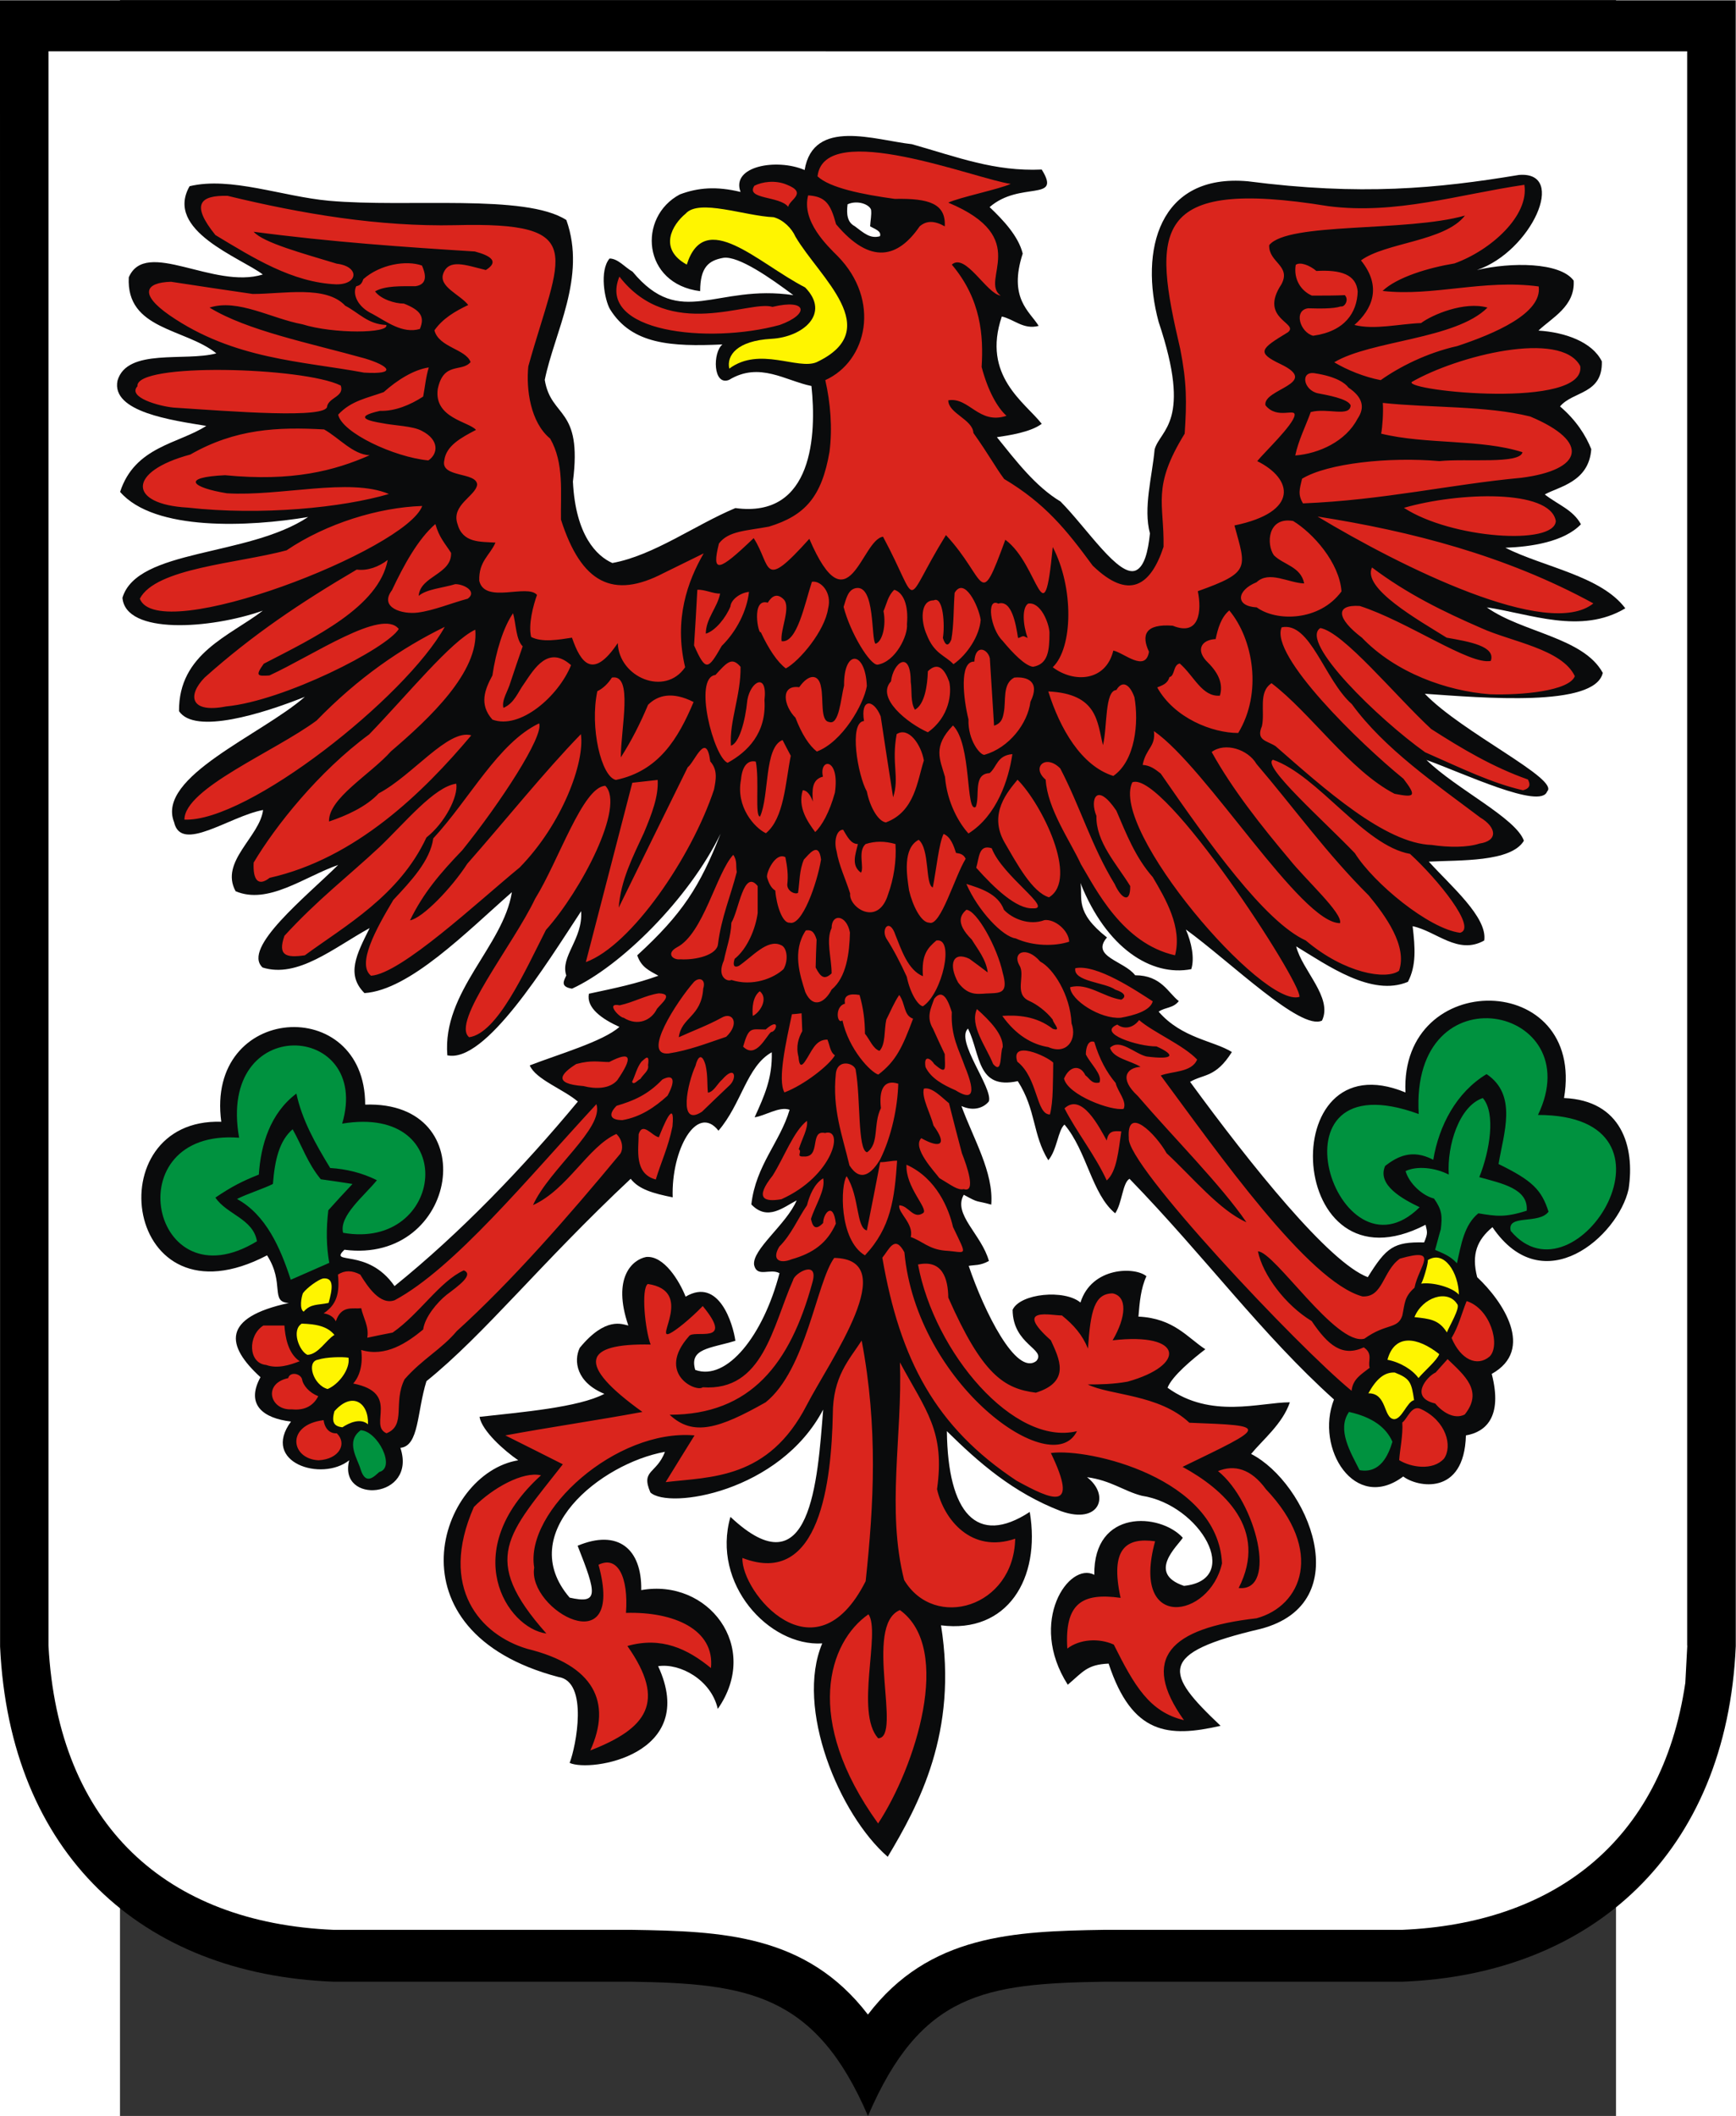
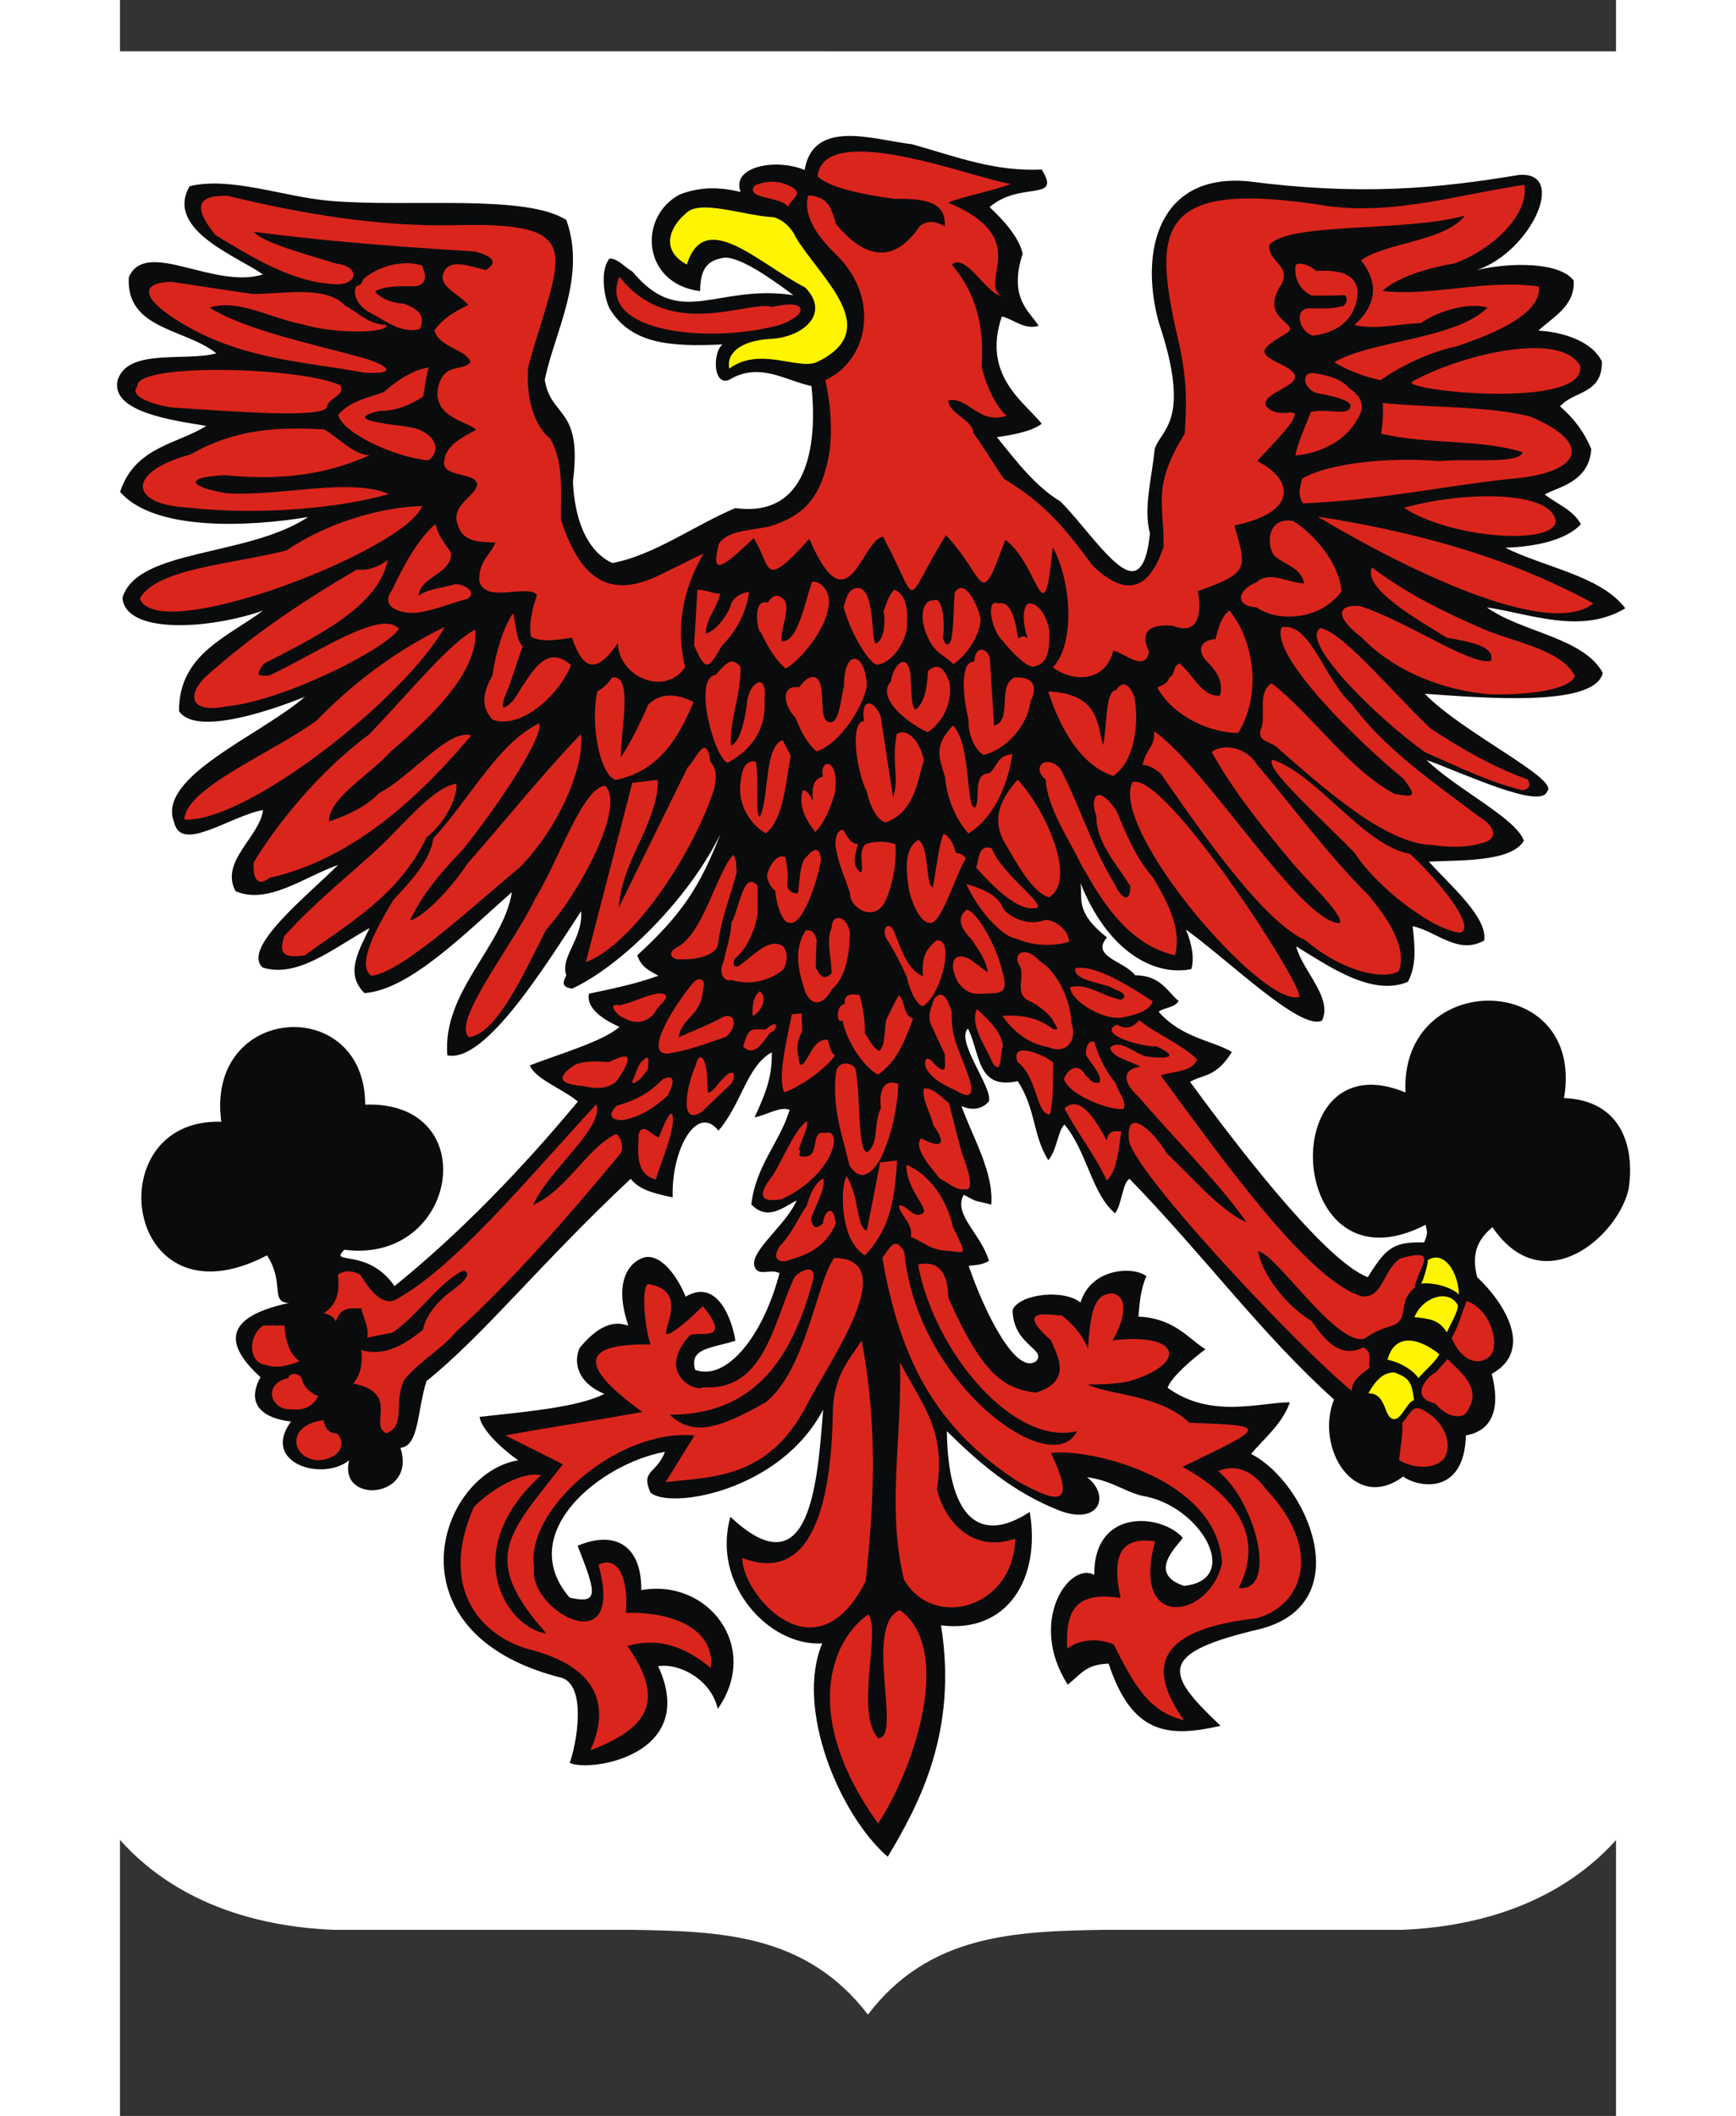
<svg xmlns="http://www.w3.org/2000/svg" xmlns:ns1="http://sodipodi.sourceforge.net/DTD/sodipodi-0.dtd" xmlns:ns2="http://www.inkscape.org/namespaces/inkscape" xml:space="preserve" width="744.094" height="906.891" style="shape-rendering:geometricPrecision; text-rendering:geometricPrecision; image-rendering:optimizeQuality; fill-rule:evenodd; clip-rule:evenodd" viewBox="0 0 210 297" version="1.0" id="svg2" ns1:version="0.32" ns2:version="0.45.1" ns1:docname="POL_Gorzów_Wielkopolski_COA_1.svg" ns2:output_extension="org.inkscape.output.svg.inkscape" ns1:docbase="C:\Users\Mistrz\Desktop">
  <rect x="0" y="0" width="210" height="297" fill="#333333" stroke="none" />
  <ns1:namedview ns2:window-height="480" ns2:window-width="640" ns2:pageshadow="2" ns2:pageopacity="0.0" guidetolerance="10.0" gridtolerance="10.0" objecttolerance="10.0" borderopacity="1.0" bordercolor="#666666" pagecolor="#ffffff" id="base" />
  <defs id="defs4">
    <style type="text/css" id="style6">
   
    .fil4 {fill:#00923F}
    .fil2 {fill:#0A0B0C}
    .fil3 {fill:#DA251D}
    .fil5 {fill:#FFF500}
    .fil6 {fill:white}
    .fil0 {fill:black}
    .fil1 {fill:white}
   
  </style>
  </defs>
-   <path style="fill:#000000" d="M 226.805,0.048 L 226.812,231.041 C 225.547,260.112 206.644,277.143 179.984,278.155 L 138.108,278.155 C 121.439,278.421 112.418,279.692 104.997,297 C 97.644,279.833 88.034,278.412 71.887,278.155 L 30.011,278.155 C 2.985,277.129 -15.477,260.172 -16.832,231.117 L -16.843,0.038 L 226.806,0.048 L 226.805,0.048 z " class="fil0" id="polygon10" />
  <path style="fill:#ffffff" d="M 219.987,7.202 L -10.037,7.192 L -10.037,230.976 L -10.037,230.976 C -8.697,256.196 6.554,269.89 29.997,270.875 L 71.874,270.875 C 84.384,271.073 96.313,271.455 104.989,282.769 C 113.55,271.526 125.519,271.074 138.095,270.875 L 179.971,270.875 C 200.931,269.995 216.396,258.781 219.729,236.203 L 220.006,230.976 L 219.987,230.976 L 219.987,7.201 L 219.987,7.202 z " class="fil1" id="polygon12" />
  <g id="g2178" transform="translate(-3.275,0)">
    <path class="fil2" d="M 111.044,260.624 C 115.394,253.341 120.93,243.126 118.524,228.133 C 127.816,229.319 132.562,221.608 130.98,212.217 C 123.533,217.094 119.48,212.349 119.348,200.882 C 123.763,205.231 128.607,209.515 135.396,212.118 C 140.833,214.029 142.283,209.845 139.02,207.34 C 142.414,207.802 144.161,209.284 146.698,209.943 C 154.936,211.196 160.933,221.74 152.629,222.597 C 147.357,220.817 151.773,216.962 152.465,215.842 C 149.301,212.349 139.91,211.756 140.042,221.048 C 136.516,219.137 130.65,227.606 136.318,236.47 C 138.46,234.657 139.02,233.636 142.052,233.504 C 145.347,243.488 150.422,243.917 157.77,242.236 C 149.96,234.855 148.741,232.054 163.405,228.627 C 177.179,225.002 169.962,208.131 162.054,204.078 C 163.635,202.134 166.469,199.86 167.491,196.829 C 163.306,196.829 156.419,199.201 150.323,194.785 C 150.949,193.138 153.915,190.699 155.628,189.381 C 153.124,187.767 151.213,185.032 146.237,184.801 C 146.401,182.791 146.566,180.847 147.357,179.133 C 145.775,177.782 139.679,177.782 138.098,182.824 C 135.857,180.946 129.629,181.539 128.574,183.845 C 128.607,188.788 133.352,189.348 131.903,191.029 C 129.069,193.204 124.554,184.01 122.412,177.683 C 123.236,177.519 123.994,177.683 125.246,176.991 C 124.225,173.268 120.139,170.434 121.72,167.699 C 123.994,168.951 123.236,168.424 125.576,169.083 C 125.938,164.569 123.039,159.79 121.391,155.243 C 123.104,156.034 124.554,155.474 125.246,154.584 C 125.807,152.64 120.501,146.082 122.314,144.369 C 124.093,147.994 123.533,153.002 129.299,151.75 C 131.903,155.803 131.342,159.23 133.583,162.855 C 134.835,161.372 134.934,158.637 135.857,157.846 C 139.02,161.603 139.679,167.6 142.974,170.302 C 143.963,168.852 143.996,166.018 144.985,165.458 C 155.628,176.431 163.536,187.305 173.686,196.433 C 170.984,203.287 176.618,212.349 183.407,207.241 C 185.318,208.724 191.974,210.075 192.205,201.475 C 194.907,201.013 197.411,198.97 195.829,192.841 C 201.926,189.447 197.411,182.659 193.786,179.265 C 192.949,176.002 193.806,174.025 195.928,172.246 C 203.079,182.758 213.575,173.509 215.039,166.911 C 215.962,160.914 214.019,154.452 205.979,154.123 C 209.01,136.197 182.928,135.872 183.719,153.337 C 165.101,145.626 166.901,182.094 186.54,171.912 C 186.771,172.934 186.903,173.045 186.339,174.388 C 182.056,174.289 181.034,175.08 178.431,179.265 C 172.994,177.222 162.087,163.613 153.486,151.849 C 155.397,150.729 157.078,151.289 159.352,147.664 C 156.847,146.082 152.333,145.753 149.071,141.996 C 150.059,141.337 151.114,141.535 151.904,140.514 C 150.422,139.393 149.466,136.889 145.775,136.889 C 144.26,134.879 139.482,134.286 141.821,131.584 C 137.208,127.959 138.46,126.048 138.098,123.939 C 141.722,133.066 148.049,137.119 153.651,136.032 C 154.145,134.516 153.684,132.276 152.893,130.463 C 159.121,134.978 169.039,144.731 172.005,143.249 C 173.554,140.019 169.204,136.197 168.381,132.836 C 172.796,135.505 178.991,139.953 184.066,137.811 C 185.252,135.538 185.087,133.066 184.725,130.002 C 188.053,130.694 191.084,134.088 194.775,132.012 C 195.269,128.75 190.063,124.334 186.998,120.94 C 191.315,120.709 198.531,121.039 200.344,118.007 C 199.223,114.811 190.854,110.758 186.669,106.672 C 191.743,108.484 202.716,113.691 203.606,111.087 C 205.418,109.374 191.645,102.817 186.438,97.379 C 194.577,97.94 210.295,99.324 211.416,94.447 C 208.714,89.471 200.08,88.779 195.137,85.253 C 201.234,86.143 208.351,89.109 214.579,85.385 C 211.185,80.837 203.079,79.585 197.741,76.883 C 201.365,76.751 205.979,76.06 208.351,73.588 C 207.231,71.545 205.188,70.886 203.277,69.403 C 205.188,68.316 209.472,67.69 209.801,63.043 C 209.043,61.132 207.692,58.99 205.418,57.046 C 207.231,54.871 211.416,55.366 211.284,50.719 C 209.933,47.984 206.11,46.633 202.387,46.403 C 204.232,44.623 207.56,43.009 207.33,39.384 C 205.418,36.781 198.531,36.781 193.754,37.901 C 201.365,35.331 206.539,23.995 199.652,24.555 C 188.152,26.467 177.409,27.488 161.592,25.445 C 149.071,24.325 146.369,35.199 149.071,45.184 C 153.816,59.32 149.301,60.243 148.51,63.076 C 148.148,66.998 146.896,71.281 147.851,74.873 C 147.588,77.476 147.061,79.486 145.907,80.047 C 143.535,81.167 139.02,74.148 135.297,70.392 C 131.771,68.283 129.003,64.625 126.367,61.363 C 127.948,61.132 131.112,60.671 132.661,59.485 C 130.321,56.486 124.225,52.762 127.059,44.426 C 128.805,44.821 130.09,46.304 132.232,45.744 C 130.98,43.701 127.948,41.888 129.991,35.594 C 129.398,33.156 127.256,30.882 125.345,29.07 C 129.629,25.346 135.527,28.411 132.661,23.798 C 126.037,24.094 120.831,22.051 114.438,20.239 C 109.298,19.679 100.598,16.515 99.379,23.864 C 95.462,22.183 89.017,23.318 90.385,26.943 C 86.991,26.119 84.401,26.333 81.864,27.288 C 75.9,30.452 76.576,39.845 84.715,40.867 C 84.715,37.473 85.935,36.55 87.978,36.188 C 90.119,35.891 94.634,39.054 97.797,41.427 C 86.89,39.812 82.013,46.304 75.225,38.132 C 74.171,37.539 73.182,36.286 71.996,36.286 C 70.545,38 71.301,42.097 72.06,43.404 C 75.125,48.347 80.629,48.676 87.846,48.347 C 86.462,49.434 86.495,54.212 88.768,53.323 C 93.052,50.719 96.71,53.454 100.335,54.179 C 101.06,60.902 100.598,72.797 89.658,71.314 C 83.99,73.687 78.191,77.971 72.391,79.025 C 70.217,78.07 67.218,75.17 66.855,67.591 C 68.206,57.046 63.791,58.76 62.901,53.323 C 64.252,46.633 68.8,38.923 65.933,30.882 C 60.166,27.159 43.69,29.169 32.618,28.18 C 26.061,27.587 18.811,24.753 13.045,26.137 C 9.486,32.365 20.195,36.155 23.326,38.527 C 16.406,40.669 6.916,33.387 4.51,38.923 C 4.115,46.304 12.419,46.073 16.801,49.599 C 12.419,50.785 4.28,48.808 2.929,53.421 C 2.006,57.837 10.606,58.99 15.384,59.781 C 11.529,62.286 5.367,62.648 3.291,69.041 C 8.102,74.61 21.447,73.951 29.686,72.567 C 21.184,78.201 5.696,76.982 3.621,83.902 C 4.049,89.109 15.912,88.318 23.326,85.714 C 18.745,89.24 11.496,91.712 11.562,99.818 C 13.77,103.146 23.293,100.18 29.224,97.808 C 23.128,103.146 8.333,109.044 10.87,115.404 C 11.858,119.787 18.614,114.58 23.359,113.691 C 22.91,117.447 17.234,120.94 19.503,125.092 C 24.051,127.036 29.125,123.082 33.903,121.401 C 29.455,125.817 20.327,133.066 23.293,135.801 C 28.236,137.35 33.277,133.034 38.319,130.266 C 36.474,133.956 34.991,136.79 37.594,139.393 C 43.954,138.965 51.928,130.793 58.288,125.224 C 57.076,132.834 48.489,139.19 49.226,148.125 C 54.564,149.279 63.066,135.406 68.009,127.893 C 68.272,131.847 65.032,134.25 65.922,136.919 C 65.592,137.644 65.017,138.505 66.731,138.769 C 73.538,135.649 83.124,126.185 87.582,117.019 C 84.682,124.433 82.211,128.288 75.884,134.088 C 76.444,135.768 77.565,136.23 78.85,136.955 C 75.752,138.075 72.955,138.655 69.1,139.479 C 68.704,141.456 70.908,143.018 73.38,144.138 C 71.106,146.181 64.68,148.027 60.792,149.542 C 61.649,151.519 65.504,152.871 67.547,154.617 C 59.837,163.909 51.038,173.07 41.812,180.517 C 38.022,175.047 32.467,177.657 34.775,175.416 C 50.757,177.492 54.465,154.485 37.693,155.045 C 37.693,139.492 15.253,140.876 17.493,157.451 C -0.103,156.891 3.719,186.778 23.919,176.201 C 26.456,180.155 24.281,182.758 26.983,182.89 C 17.493,184.933 18.152,188.887 22.996,193.303 C 20.887,197.158 23.359,199.069 27.28,199.531 C 23.029,205.297 31.597,208.032 35.452,204.968 C 33.837,211.196 45.008,210.405 42.636,203.221 C 45.272,202.957 44.942,198.212 46.293,193.863 C 54.432,187.305 62.308,177.321 74.962,165.458 C 76.115,166.941 78.092,167.501 80.86,168.061 C 80.629,161.405 84.254,154.848 87.286,158.703 C 90.548,154.914 91.24,149.674 94.766,147.697 C 94.865,151.289 93.744,153.793 92.36,156.825 C 93.81,156.627 95.853,155.243 97.27,155.77 C 95.952,160.285 92.525,163.547 91.899,169.05 C 94.173,171.456 96.446,169.412 98.259,168.49 C 96.842,171.851 91.932,175.41 92.294,177.584 C 92.723,179.364 94.535,177.98 95.853,178.705 C 93.579,187.437 88.472,193.896 84.023,192.281 C 83.134,189.25 86.099,189.282 89.658,188.195 C 89.329,185.823 87.351,179.232 82.672,182 C 81.816,179.825 79.641,176.201 77.136,176.431 C 75.225,176.794 72.325,179.298 74.632,186.053 C 73.808,185.888 71.469,184.735 67.811,189.184 C 66.921,191.029 67.351,194.041 71.271,195.642 C 67.646,197.553 59.639,198.212 53.741,198.872 C 54.103,200.849 57.167,203.584 59.178,204.968 C 48.073,206.78 40.527,228.99 64.812,235.382 C 69.096,236.008 67.284,245.169 66.394,247.443 C 69.327,248.794 84.584,246.322 78.817,233.867 C 81.881,233.405 86.264,235.778 87.187,239.864 C 93.283,231.131 85.803,221.509 76.444,223.19 C 76.543,217.391 73.182,214.59 67.514,216.962 C 70.217,223.783 70.48,225.167 66.394,224.245 C 58.584,215.15 70.777,205.396 79.773,203.781 C 78.586,206.912 76.346,206.286 77.73,209.482 C 80.3,211.888 95.886,209.449 101.982,197.85 C 101.191,207.802 100.269,223.553 88.966,212.909 C 86.264,222.3 94.37,231.131 101.85,230.67 C 98.028,239.732 104.223,254.692 111.044,260.624 L 111.044,260.624 z " id="path12" style="fill:#0a0b0c" />
    <path class="fil3" d="M 123.566,141.634 C 122.511,143.941 124.851,146.874 125.839,149.345 C 127.19,150.927 126.762,147.73 127.19,146.972 C 127.256,145.226 125.444,143.315 123.566,141.634 z M 129.233,149.016 C 128.212,145.918 133.352,148.225 134.275,149.147 C 134.275,150.268 134.242,151.652 134.209,152.97 C 134.176,154.255 134.044,155.573 133.814,156.43 C 131.836,156.43 132.166,151.322 129.233,149.016 z M 192.303,182.626 C 191.611,184.34 191.183,186.152 190.194,187.8 C 191.48,190.865 193.786,191.886 195.533,190.403 C 197.114,188.822 195.631,183.648 192.303,182.626 z M 187.954,192.644 C 186.767,193.171 184.197,196.137 187.888,196.994 C 188.876,198.18 190.557,199.3 192.04,198.542 C 194.709,195.214 191.941,193.006 189.634,190.766 C 189.074,191.392 188.514,192.018 187.954,192.644 z M 183.275,199.663 C 183.393,201.403 182.929,203.512 182.837,204.949 C 184.484,205.971 187.591,206.468 189.139,204.722 C 190.333,203.01 189.486,199.457 185.894,197.776 C 184.576,197.117 183.967,199.201 183.275,199.663 z M 70.15,154.98 C 60.495,165.426 50.182,178.013 41.845,182.495 C 39.801,183.253 38.055,180.616 37.001,178.903 C 35.857,178.287 34.802,178.287 33.87,178.903 C 34.134,181.506 33.705,183.121 31.86,184.34 C 32.42,184.439 33.178,184.669 33.574,185.46 C 34.365,183.121 35.979,183.78 37.133,183.615 C 37.429,184.999 38.253,186.185 37.989,187.767 C 39.176,187.503 40.362,187.273 41.548,187.042 C 45.305,184.439 48.138,179.859 51.533,178.31 C 53.015,178.903 50.742,180.518 49.127,181.737 C 47.809,182.791 46.062,184.867 45.832,186.614 C 43.591,188.459 40.559,190.535 37.133,189.48 C 37.396,191.392 36.968,193.138 36.012,194.193 C 42.701,195.511 38.087,200.055 40.69,201.176 C 43.491,200.055 41.577,196.861 43.224,193.599 C 45.696,190.765 48.431,189.37 50.542,186.841 C 58.253,179.855 66.229,170.731 73.511,161.933 C 73.94,161.274 73.841,159.989 72.951,159.165 C 68.964,160.944 66.13,166.941 61.253,169.149 C 63.527,164.107 71.238,158.341 70.15,154.98 L 70.15,154.98 z M 23.401,186.054 C 21.193,187.438 21.253,191.355 23.79,191.586 C 25.339,192.146 27.082,191.622 28.499,191.062 C 26.851,189.975 26.456,187.602 26.357,186.054 C 25.632,186.054 24.125,186.054 23.401,186.054 L 23.401,186.054 z M 26.89,193.436 C 23.266,194.194 24.347,198.015 27.412,197.817 C 29.29,198.015 30.476,197.224 31.102,195.972 C 29.85,195.478 28.96,194.456 28.828,193.567 C 28.565,192.743 27.121,192.513 26.89,193.436 L 26.89,193.436 z M 31.86,199.333 C 26.502,199.992 27.236,204.803 31.168,204.968 C 34.101,204.803 35.188,202.595 33.705,201.178 C 32.816,201.244 32.025,200.618 31.86,199.333 L 31.86,199.333 z M 101.191,24.754 C 102.114,16.614 123.664,25.215 128.311,25.808 C 126.795,26.533 121.028,27.719 119.545,28.444 C 131.408,33.387 123.895,39.318 126.894,41.493 C 124.917,41.229 121.951,35.43 120.04,37.143 C 124.192,42.053 124.488,47.227 124.225,51.51 C 125.114,54.872 126.432,57.211 127.717,58.365 C 123.796,59.65 122.478,55.695 119.545,56.19 C 119.545,58.035 122.972,58.859 123.071,60.77 C 125.312,63.933 126.136,65.548 127.388,67.229 C 133.122,70.656 136.087,74.313 139.811,79.388 C 144.885,84.298 147.95,82.255 149.762,76.752 C 149.861,70.59 148.082,68.415 152.728,60.869 C 153.025,56.387 153.025,53.652 152.102,48.973 C 148.247,32.497 147.851,24.852 172.895,28.938 C 182.352,30.158 191.183,27.291 200.41,25.94 C 201.102,30.256 195.73,35.133 190.59,36.979 C 186.998,37.572 182.55,38.89 180.507,40.834 C 187.525,41.658 194.709,39.154 202.42,40.208 C 202.947,43.997 196.159,46.864 190.985,48.578 C 186.701,49.533 182.846,51.51 180.243,53.356 C 177.969,52.927 175.531,51.939 173.718,50.852 C 178.892,47.754 190.755,47.655 195.236,43.174 C 191.974,42.251 187.427,44.195 185.911,45.348 C 182.912,45.447 179.386,46.337 176.552,45.612 C 178.991,43.47 180.507,40.307 177.475,36.55 C 180.935,34.013 189.239,33.914 192.073,30.256 C 183.868,32.596 167.227,31.146 164.591,34.408 C 164.492,36.847 167.721,37.275 166.304,39.911 C 163.075,44.788 168.841,45.316 167.227,46.633 C 163.371,48.973 162.745,49.467 166.205,51.115 C 171.906,53.85 163.668,54.575 164.064,56.882 C 165.711,58.958 168.38,57.178 168.15,58.331 C 167.919,59.682 163.965,63.439 162.91,64.724 C 167.919,67.196 168.841,71.875 159.714,73.753 C 161.328,79.717 162.054,80.311 154.573,82.98 C 155.133,85.715 154.837,89.372 151.047,87.824 C 147.126,87.527 146.632,89.175 147.719,91.481 C 147.225,94.447 144.193,91.613 142.711,91.316 C 141.656,95.666 137.175,95.897 134.209,93.656 C 137.076,90.888 137.175,82.452 134.209,76.785 C 132.924,90.097 132.331,79.289 127.553,75.763 C 123.796,86.011 125.015,81.332 119.216,75.104 C 112.922,85.286 115.789,85.418 110.385,75.335 C 107.353,75.73 105.541,88.45 100.038,75.631 C 93.349,83.079 94.766,79.487 92.228,75.532 C 87.351,80.212 86.264,80.607 87.351,76.29 C 88.669,74.511 91.207,74.511 94.37,73.918 C 99.445,72.369 101.784,69.733 102.872,63.406 C 103.3,60.078 103.004,56.519 102.279,53.356 C 108.177,50.687 110.088,42.152 104.025,35.957 C 102.575,34.507 98.918,31.047 99.873,27.422 C 102.279,27.587 103.004,28.543 103.794,31.476 C 108.671,37.275 112.527,36.155 115.525,31.772 C 116.481,30.948 117.601,30.948 119.051,31.772 C 119.216,28.609 116.909,27.818 112.032,27.917 C 107.452,27.291 102.905,26.368 101.191,24.754 L 101.191,24.754 z M 168.314,37.176 C 167.985,39.219 169.072,40.834 170.588,41.493 C 172.038,41.493 174.147,41.493 175.201,41.427 C 175.827,42.053 175.201,43.141 174.641,43.009 C 173.554,43.371 171.511,43.305 170.061,43.272 C 167.985,43.536 168.907,46.633 170.753,47.128 C 175.267,46.502 176.915,43.833 177.014,40.933 C 176.816,38.527 174.641,37.835 171.214,38.033 C 170.291,37.242 168.94,36.715 168.314,37.176 L 168.314,37.176 z M 184.593,53.619 C 190.985,49.929 205.55,46.271 208.252,51.379 C 209.109,57.508 183.637,54.872 184.593,53.619 z M 170.423,57.837 C 169.698,59.847 168.71,61.759 168.248,63.933 C 171.577,63.67 175.333,61.956 176.981,58.793 C 178.068,57.211 177.739,55.761 175.728,54.41 C 175.267,53.784 174.015,52.862 171.049,52.4 C 168.907,52.005 169.369,54.74 171.412,55.201 C 172.598,55.432 175.728,55.959 176.025,56.915 C 175.893,58.595 172.763,57.211 170.423,57.837 L 170.423,57.837 z M 180.539,56.552 C 180.638,57.936 180.474,60.012 180.309,60.869 C 186.669,62.418 194.248,61.594 200.146,63.472 C 199.816,65.186 192.303,64.329 188.481,64.724 C 181.462,64.098 172.763,65.021 169.204,67.196 C 168.875,68.613 168.578,69.403 169.336,70.656 C 180.671,70.194 190.03,67.987 199.981,67.064 C 208.549,65.976 209.801,62.055 201.233,58.463 C 195.005,56.915 187.262,57.277 180.539,56.552 z M 167.952,73.127 C 164.36,72.501 164.162,76.389 165.25,77.938 C 166.601,79.289 169.039,79.52 169.501,81.892 C 167.293,81.826 164.591,80.047 162.811,81.728 C 160.043,82.848 159.747,85.089 162.844,85.253 C 165.579,87.263 171.642,87.23 174.74,83.013 C 174.443,78.959 170.753,74.84 167.952,73.127 z M 183.505,71.282 C 190.194,75.631 204.66,76.587 204.825,73.127 C 204.034,68.613 191.117,69.074 183.505,71.282 z M 171.379,72.501 C 184.428,74.544 197.806,77.971 210.097,84.693 C 203.738,89.834 183.044,79.52 171.379,72.501 z M 157.078,89.702 C 155.002,89.801 154.211,91.316 156.023,93.03 C 157.572,94.579 158.132,96.094 157.671,97.643 C 155.166,97.841 154.046,94.875 152.036,93.129 C 151.08,93.327 151.377,94.875 150.586,95.04 C 150.322,95.996 149.565,96.193 148.873,96.49 C 151.278,100.807 156.616,102.883 160.241,102.883 C 163.668,97.248 162.35,89.702 158.989,85.682 C 157.836,86.637 157.374,88.252 157.078,89.702 L 157.078,89.702 z M 164.92,95.897 C 163.009,97.149 164.03,99.917 163.569,101.927 C 162.713,103.937 164.228,103.937 165.48,104.728 C 172.269,110.659 180.836,118.403 187.427,118.601 C 189.832,118.963 192.402,118.963 194.116,118.403 C 196.785,118.008 196.488,116.096 194.215,114.745 C 188.02,110.066 180.77,105.123 176.19,98.83 C 172.367,95.468 170.357,87.198 166.337,88.054 C 164.624,91.976 177.31,104.333 183.439,109.308 C 185.318,111.78 185.054,111.977 182.187,111.417 C 175.893,108.155 170.357,100.016 164.92,95.897 L 164.92,95.897 z M 171.774,88.153 C 175.037,88.746 182.187,97.544 187.328,102.322 C 191.644,105.09 196.027,107.694 200.904,109.407 C 201.266,110.066 201.266,110.659 200.212,110.923 C 195.796,109.901 191.776,107.924 186.471,105.585 C 179.979,100.971 168.743,90.064 171.774,88.153 L 171.774,88.153 z M 177.31,85.056 C 173.817,84.825 174.048,86.802 177.607,89.504 C 182.352,94.447 189.502,96.984 195.533,97.445 C 200.014,97.61 206.703,96.984 207.494,94.908 C 205.682,91.086 198.531,90.064 194.346,88.153 C 189.041,85.846 183.967,83.375 179.024,79.651 C 177.607,82.584 185.548,87.033 189.502,89.504 C 192.666,90.064 196.422,90.69 195.697,92.766 C 192.765,93.392 183.967,87.198 177.31,85.056 z M 145.38,109.803 C 142.151,116.426 163.701,141.568 168.841,139.921 C 169.171,137.911 149.795,108.056 145.38,109.803 z M 165.118,106.639 C 163.47,107.463 172.4,115.338 176.618,119.754 C 179.254,123.972 186.998,130.365 191.381,130.925 C 193.852,130.299 188.25,123.412 184.362,119.853 C 177.87,118.7 171.478,108.847 165.118,106.639 z M 156.517,105.552 C 158.396,104.135 161.625,105.189 162.811,107.232 C 168.051,113.361 172.664,119.82 178.562,125.685 C 180.902,128.519 184.032,132.803 182.813,136.263 C 181.001,137.581 175.168,136.625 169.731,132.012 C 163.965,129.376 156.155,118.403 149.367,108.583 C 148.576,107.957 147.884,107.43 146.83,107.364 C 147.291,104.992 148.675,104.827 148.411,102.619 C 155.793,107.694 169.072,129.64 174.542,129.574 C 174.905,128.157 169.797,123.576 167.425,120.611 C 163.602,116.063 159.45,110.857 156.517,105.552 L 156.517,105.552 z M 135.263,107.858 C 133.22,105.782 131.144,107.694 133.22,109.44 C 133.451,113.526 136.68,118.073 138.163,121.303 C 140.239,124.763 143.996,132.44 151.377,134.088 C 152.399,130.167 150.059,126.18 148.247,123.115 C 145.808,120.347 144.523,117.019 143.139,113.79 C 140.338,109.638 139.383,112.241 140.338,114.515 C 140.239,118.172 143.205,121.303 145.083,124.367 C 145.116,126.938 143.798,126.081 142.908,124.104 C 139.646,118.765 138.097,113.295 135.263,107.858 L 135.263,107.858 z M 85.209,77.674 C 83.002,81.497 80.992,86.868 82.606,93.656 C 79.772,97.808 73.314,95.073 73.149,90.262 C 69.656,95.468 67.943,93.063 66.723,89.504 C 64.812,89.801 62.506,90.196 60.99,89.405 C 60.561,87.692 61.286,84.957 61.813,83.507 C 60.462,81.892 54.498,84.825 53.707,81.53 C 53.608,78.762 55.223,77.938 55.981,76.159 C 53.806,76.027 51.368,76.225 50.643,73.522 C 49.753,70.853 53.213,69.634 53.411,68.019 C 53.312,66.207 48.237,67.097 48.797,64.625 C 49.061,62.549 51.17,61.429 53.246,60.342 C 52.29,59.188 47.348,58.694 47.875,54.641 C 48.666,50.687 51.269,52.301 52.488,50.818 C 51.796,48.973 48.04,48.776 47.413,46.37 C 48.567,44.722 50.28,43.701 52.159,42.811 C 51.005,41.328 47.941,40.241 48.666,38.363 C 49.457,36.287 51.796,37.209 54.63,37.901 C 56.541,36.715 55.322,35.891 53.081,35.298 C 43.097,34.672 32.98,33.98 22.04,32.53 C 23.391,34.079 29.059,35.595 33.705,37.012 C 36.935,37.407 36.737,39.944 33.639,39.911 C 27.445,39.648 21.975,36.188 16.669,32.992 C 13.209,28.708 14.462,27.39 18.383,27.489 C 28.828,30.026 39.67,31.838 50.346,31.607 C 69.359,31.113 65.01,35.595 60.594,51.412 C 60.265,54.641 60.891,59.287 63.659,61.561 C 65.636,64.988 65.109,69.14 65.175,72.929 C 68.041,81.892 72.49,84.133 79.575,80.442 C 81.453,79.52 83.331,78.597 85.209,77.674 L 85.209,77.674 z M 45.667,37.275 C 43.459,36.484 39.769,37.11 37.429,39.186 C 37.231,39.813 36.968,40.076 36.44,40.175 C 35.88,41.262 36.605,43.075 38.714,44.063 C 40.658,45.118 42.932,46.897 45.371,46.172 C 46.095,44.459 45.469,43.536 43.13,42.614 C 41.845,42.614 39.867,41.987 39.077,40.9 C 40.494,40.076 42.833,40.175 44.744,40.175 C 46.623,39.911 46.095,38.264 45.667,37.275 L 45.667,37.275 z M 5.729,54.213 C 5.367,50.852 29.026,51.51 34.266,54.114 C 34.793,55.662 32.651,55.761 32.354,57.014 C 32.453,58.826 18.91,57.738 10.804,57.211 C 8.728,57.014 4.279,55.761 5.729,54.213 z M 31.926,60.276 C 25.402,59.913 19.47,60.177 13.143,63.802 C 4.279,66.174 4.378,70.787 12.781,71.249 C 23.161,72.402 34.529,71.249 41.021,69.338 C 35.518,66.998 25.764,69.7 18.284,69.239 C 13.407,68.448 11.694,66.998 18.02,66.701 C 27.477,67.624 33.376,66.075 38.319,63.9 C 35.979,63.802 34.035,61.462 31.926,60.276 L 31.926,60.276 z M 46.623,51.576 C 44.547,51.873 42.207,53.323 40.296,55.036 C 38.055,55.86 35.716,56.223 33.903,58.2 C 34.43,60.737 41.746,64.164 46.557,64.625 C 47.908,63.736 48.171,61.759 45.634,60.473 C 44.382,59.781 41.779,59.748 40.032,59.386 C 38.418,59.122 35.781,58.562 39.769,57.672 C 41.845,57.738 44.019,56.849 45.832,55.662 C 46.095,54.311 46.194,52.96 46.623,51.576 L 46.623,51.576 z M 34.892,42.91 C 32.19,40.01 26.225,41.262 21.909,41.262 C 18.086,40.702 14.264,40.142 10.441,39.549 C 6.817,39.648 5.927,41.262 10.244,44.261 C 19.273,50.489 28.927,50.687 37.528,52.301 C 42.372,52.598 40.955,51.313 37.693,50.324 C 29.916,48.149 21.184,46.436 15.845,43.174 C 19.833,41.889 24.545,44.722 28.862,45.513 C 33.277,46.897 41.12,46.798 40.658,45.612 C 38.055,45.513 36.803,43.899 34.892,42.91 L 34.892,42.91 z M 6.059,84.034 C 8.3,79.717 19.8,79.091 26.654,77.246 C 32.256,73.456 39.604,71.216 45.7,71.018 C 43.492,77.147 8.629,90.723 6.059,84.034 L 6.059,84.034 z M 40.856,78.597 C 39.604,79.553 38.055,80.146 36.506,79.948 C 28.598,84.594 21.909,89.076 15.154,95.106 C 12.715,97.61 13.111,100.148 18.152,99.159 C 26.258,98.401 40.757,91.02 42.405,88.285 C 40.098,85.319 30.41,91.976 24.248,94.809 C 22.601,94.908 22.205,94.908 23.457,93.162 C 30.608,89.471 39.604,85.187 40.856,78.597 z M 47.545,73.555 C 45.107,75.664 43.097,79.355 41.449,82.848 C 39.604,85.286 42.899,86.275 45.107,85.978 C 47.348,85.682 49.753,84.66 52.093,84.034 C 53.444,83.045 51.598,81.991 50.346,81.991 C 48.633,82.518 46.293,82.683 45.206,83.639 C 45.403,80.838 49.852,80.64 49.753,77.608 C 48.896,76.257 48.106,75.5 47.545,73.555 L 47.545,73.555 z M 58.452,86.077 C 57.101,88.021 56.047,91.415 55.553,94.809 C 54.498,96.754 53.641,98.862 55.553,101.004 C 59.441,102.454 64.845,97.709 66.592,93.36 C 63.395,90.526 61.451,93.821 60.001,95.963 C 59.144,97.116 58.65,98.698 57.101,99.357 C 56.805,98.302 57.76,96.951 58.09,95.765 C 58.65,94.084 59.21,92.404 59.803,90.723 C 58.848,89.768 58.881,87.626 58.452,86.077 z M 48.863,87.988 C 42.734,90.987 36.737,95.106 30.872,101.136 C 25.006,105.486 12.32,110.659 12.32,115.042 C 21.184,115.437 43.426,97.841 48.863,87.988 z M 50.478,110 C 47.381,110.429 43.295,115.47 39.703,118.897 C 35.254,123.049 31.003,126.278 26.357,131.353 C 25.402,134.088 26.522,134.484 29.224,134.088 C 34.826,129.969 42.471,125.751 46.293,117.546 C 48.896,115.503 50.775,111.78 50.478,110 L 50.478,110 z M 62.11,101.532 C 56.376,104.267 52.422,112.076 47.249,117.678 C 46.82,120.809 44.118,123.675 41.647,126.312 C 39.208,130.398 36.473,135.34 38.516,136.955 C 42.734,136.691 53.51,126.575 59.375,121.764 C 65.372,115.635 68.536,107.002 67.975,103.047 C 62.934,108.221 57.365,115.174 52.027,121.237 C 49.819,124.664 45.733,128.882 43.986,129.178 C 45.865,125.323 48.204,122.588 51.335,119.326 C 56.64,112.735 62.802,103.311 62.11,101.532 L 62.11,101.532 z M 71.402,110.297 C 68.239,110.429 64.845,120.841 61.55,126.147 C 58.485,132.605 49.687,143.512 52.29,145.588 C 56.245,145.028 60.067,136.428 63.066,130.529 C 67.975,125.059 74.236,113.164 71.402,110.297 L 71.402,110.297 z M 70.282,97.017 C 69.195,102.092 70.842,109.045 72.885,109.473 C 78.883,108.221 81.618,103.706 83.793,98.533 C 80.794,97.017 78.751,97.577 77.4,98.928 C 76.312,101.532 75.06,104.003 73.577,106.31 C 73.577,102.224 75.357,94.546 72.325,95.106 C 71.798,95.93 71.106,96.622 70.282,97.017 z M 78.751,109.473 C 77.564,109.605 76.378,109.737 75.192,109.868 C 73.017,118.238 70.842,126.641 68.668,135.044 C 75.06,132.704 83.529,120.281 86.659,110.824 C 86.923,109.473 87.219,108.089 86.132,106.87 C 85.572,102.487 83.924,107.002 82.969,107.694 C 79.739,114.251 76.51,120.809 73.281,127.399 C 73.577,123.544 75.192,120.413 76.84,116.854 C 77.927,114.251 78.883,111.78 78.751,109.473 L 78.751,109.473 z M 53.147,88.384 C 49.753,89.965 43.69,97.445 38.253,103.08 C 31.168,108.287 25.072,115.965 22.04,121.072 C 21.909,123.544 22.699,124.466 24.281,123.214 C 36.342,120.512 45.832,111.252 52.587,103.212 C 49.325,102.29 44.349,108.847 39.604,111.351 C 37.824,113.263 34.99,114.515 32.618,115.305 C 32.519,112.043 38.418,108.715 41.317,105.453 C 46.722,100.84 53.707,94.282 53.147,88.384 L 53.147,88.384 z M 97.072,29.037 C 95.919,27.489 91.042,28.016 92.327,26.071 C 93.414,25.511 95.26,25.248 96.841,25.907 C 99.873,27.093 97.237,28.016 97.072,29.037 z M 94.864,43.075 C 91.635,42.053 80.464,47.985 73.38,38.824 C 70.15,46.633 85.901,48.347 95.886,45.612 C 100.104,44.096 99.774,41.889 94.864,43.075 z M 96.677,120.314 C 95.26,119.556 93.942,122.555 94.107,123.148 C 94.37,124.071 94.766,124.73 95.26,124.993 C 95.424,127.102 96.281,129.607 97.27,129.508 C 99.016,130.035 101.125,124.005 101.685,120.644 C 101.356,117.975 99.939,119.985 99.28,120.644 C 98.621,122.16 98.687,123.807 98.456,125.323 C 98.028,125.587 96.94,125.092 96.94,124.17 C 97.105,122.884 96.94,121.632 96.677,120.314 L 96.677,120.314 z M 107.946,118.469 C 106.793,119.457 107.782,121.797 107.287,122.489 C 105.87,121.467 106.529,119.886 106.859,118.469 C 105.87,118.469 105.376,117.447 104.783,116.459 C 103.86,116.459 103.465,118.041 103.86,119.457 C 104.19,121.467 105.145,123.412 105.771,125.422 C 105.541,127.333 109.693,130.2 111.11,125.488 C 111.868,123.412 112.296,120.809 112.131,118.469 C 110.615,118.041 109.297,118.041 107.946,118.469 L 107.946,118.469 z M 115.393,117.876 C 113.12,119.062 113.713,122.818 114.042,124.993 C 114.537,127.102 115.723,129.508 116.876,129.508 C 118.458,130.101 120.468,122.983 121.984,120.545 C 121.654,119.787 120.962,119.787 120.633,119.721 C 120.303,118.7 119.875,117.447 118.886,117.052 C 118.227,118.37 117.865,122.061 117.371,124.565 C 116.283,124.17 116.975,119.227 115.393,117.876 L 115.393,117.876 z M 125.642,119.062 C 123.796,118.469 123.895,120.38 123.467,121.797 C 126.07,124.73 129.134,127.597 131.408,127.498 C 134.407,127.663 127.124,122.983 125.642,119.062 L 125.642,119.062 z M 101.949,109.012 C 100.367,109.407 100.433,110.923 100.532,112.505 C 100.203,111.582 99.708,110.923 99.115,110.923 C 98.357,113.361 99.873,115.437 100.862,116.788 C 101.784,115.932 102.872,114.02 103.63,111.252 C 104.355,106.244 101.356,106.408 101.949,109.012 L 101.949,109.012 z M 96.281,103.871 C 93.678,104.893 94.436,111.747 93.118,114.614 C 92.36,114.614 93.052,109.572 92.525,106.903 C 91.437,106.639 90.613,107.496 90.449,109.407 C 89.691,113.263 92.36,116.195 93.942,116.953 C 96.512,114.844 96.677,109.836 97.435,106.079 C 97.039,105.321 96.644,104.596 96.281,103.871 L 96.281,103.871 z M 107.716,101.202 C 105.541,101.367 106.859,108.913 108.111,111.088 C 108.539,113.263 109.693,115.273 110.78,115.437 C 114.866,113.922 115.196,109.572 116.118,106.738 C 115.723,104.464 113.944,101.96 112.296,103.047 C 111.538,107.232 112.724,109.078 111.802,111.912 C 111.209,108.122 110.615,104.333 110.055,100.543 C 109.034,98.039 107.188,98.039 107.716,101.202 L 107.716,101.202 z M 86.857,94.743 C 88.505,92.931 89.164,92.173 90.383,93.59 C 90.449,97.577 88.801,101.202 89.032,104.662 C 90.152,104.365 91.042,101.334 91.338,98.269 C 91.8,95.567 94.205,94.348 93.744,98.269 C 94.041,102.916 91.338,105.552 88.571,107.067 C 86.626,106.31 83.694,95.106 86.857,94.743 L 86.857,94.743 z M 98.621,96.457 C 95.919,96.094 96.446,99.093 98.094,100.741 C 98.983,103.08 100.038,104.662 101.092,105.486 C 104.684,104.135 107.683,98.862 108.111,96.292 C 107.913,91.283 104.849,91.119 104.915,96.226 C 104.453,98.039 104.223,101.861 102.806,101.334 C 101.554,101.202 102.048,98.072 101.685,96.457 C 101.389,94.579 99.972,94.513 98.621,96.457 L 98.621,96.457 z M 111.505,95.633 C 111.802,92.997 114.273,91.119 114.273,95.699 C 114.471,96.984 114.207,98.566 114.866,99.62 C 116.217,98.862 116.613,96.292 116.679,94.216 C 118.161,92.766 119.084,94.051 119.677,95.699 C 120.04,97.215 119.743,100.609 116.679,102.784 C 113.911,101.565 109.33,97.973 111.505,95.633 z M 123.203,92.865 C 121.028,92.766 121.687,98.203 122.379,100.971 C 122.28,103.904 124.027,106.013 124.62,105.947 C 128.08,104.959 130.683,101.565 131.079,98.5 C 132.495,95.633 130.617,94.941 128.805,95.106 C 127.091,95.996 127.685,98.401 127.322,100.082 C 127.157,101.037 126.861,101.565 125.971,101.861 C 125.773,98.698 125.576,95.534 125.378,92.404 C 125.081,91.053 123.335,90.361 123.203,92.865 L 123.203,92.865 z M 94.205,84.594 C 91.8,83.902 92.92,89.241 93.217,88.713 C 94.337,91.119 95.556,92.931 96.743,93.821 C 98.687,92.766 102.213,88.549 102.674,85.418 C 103.267,83.144 101.62,81.431 100.4,81.662 C 99.379,84.792 98.324,90.295 96.149,89.998 C 95.919,88.417 97.501,85.253 96.446,84.133 C 95.458,83.144 94.733,83.738 94.205,84.594 z M 104.849,85.187 C 105.804,88.878 108.572,93.392 109.627,93.294 C 112.164,92.865 113.911,89.175 113.746,87.593 C 113.977,84.957 113.252,83.177 111.967,82.782 C 111.077,83.606 110.912,84.726 110.451,85.781 C 110.846,87.725 110.319,90.064 109.33,90.361 C 108.671,89.768 109.33,82.024 106.562,82.551 C 105.442,82.782 105.211,84.067 104.849,85.187 L 104.849,85.187 z M 117.502,84.265 C 115.558,84.265 115.69,87.263 116.514,89.076 C 117.568,91.811 119.15,92.008 120.27,93.228 C 122.215,91.877 123.928,89.241 124.093,87 C 123.796,85.023 121.786,80.904 120.435,83.21 C 120.27,85.385 120.336,87.725 119.974,89.768 C 119.512,90.888 119.084,90.526 118.787,89.537 C 119.084,87.824 118.853,83.606 117.502,84.265 z M 85.506,88.944 C 86.857,88.549 88.34,86.67 88.966,85.121 C 89.032,84.199 90.284,83.21 91.569,83.079 C 91.273,85.781 89.79,88.647 87.747,90.657 C 85.803,94.051 85.506,94.282 83.858,90.592 C 84.023,87.988 84.188,85.385 84.32,82.782 C 85.341,82.716 86.626,83.375 87.516,83.309 C 87.154,85.253 85.506,86.835 85.506,88.944 z M 126.564,84.726 C 124.851,83.836 125.444,88.252 127.157,89.932 C 128.574,91.646 130.321,93.458 131.441,93.59 C 133.55,93.228 133.748,91.349 133.748,88.779 C 133.682,87.428 132.495,84.43 130.749,84.726 C 129.859,85.319 130.024,87.725 130.683,89.537 C 130.617,89.537 130.222,89.306 130.156,89.306 C 129.793,89.274 129.662,89.537 129.332,89.537 C 129.036,87.593 128.442,84.133 126.564,84.726 L 126.564,84.726 z M 120.204,101.828 C 117.338,104.794 118.359,106.54 119.084,109.045 C 119.381,112.735 121.127,115.635 122.379,116.986 C 126.366,114.482 128.014,109.44 128.541,105.848 C 126.366,106.046 126.399,107.628 125.345,108.517 C 122.972,108.616 124.027,111.681 123.401,113.263 C 121.951,114.185 122.874,104.497 120.204,101.828 L 120.204,101.828 z M 129.266,109.44 C 127.915,111.088 125.147,114.185 127.421,118.205 C 129.167,121.204 131.309,125.224 133.682,125.949 C 137.9,123.379 132.66,112.834 129.266,109.44 L 129.266,109.44 z M 133.583,97.05 C 135.198,102.224 138.196,107.496 142.711,108.913 C 145.808,106.771 146.302,101.4 145.676,97.874 C 144.984,95.93 143.93,95.501 143.139,96.852 C 141.491,96.951 141.887,101.993 141.261,104.596 C 140.437,101.4 140.569,97.38 133.583,97.05 L 133.583,97.05 z M 136.647,138.57 C 136.713,140.382 140.898,143.084 143.765,142.853 C 145.577,142.524 147.884,141.898 148.247,140.547 C 146.039,139.13 140.371,135.274 137.372,135.901 C 137.043,137.779 141.557,137.878 142.974,138.899 C 144.391,139.361 144.556,139.921 143.831,140.316 C 141.393,139.987 139.086,137.878 136.647,138.57 L 136.647,138.57 z M 135.791,151.388 C 136.582,149.576 138.064,149.411 138.789,150.927 C 139.415,151.388 139.646,152.179 140.766,151.948 C 141.228,150.828 139.481,149.312 138.855,147.994 C 138.855,147.038 139.185,145.918 140.042,146.247 C 140.766,148.686 141.788,150.531 143.04,152.014 C 143.304,153.2 144.655,154.551 144.16,155.639 C 142.414,155.968 136.318,153.695 135.791,151.388 L 135.791,151.388 z M 135.857,155.573 C 137.603,158.967 140.107,162.064 141.788,165.689 C 143.205,164.437 143.436,161.504 143.831,158.802 C 142.809,158.736 142.019,158.67 141.788,160.087 C 140.766,158.275 138.295,153.299 135.857,155.573 L 135.857,155.573 z M 183.275,184.669 C 183.645,182.923 183.538,182.033 184.988,180.748 C 185.609,177.634 188.639,175.029 182.945,176.662 C 180.507,178.376 180.605,182.132 177.673,181.967 C 170.061,179.891 157.374,161.768 149.367,150.96 C 150.916,150.334 153.717,150.564 154.475,148.719 C 152.53,146.676 148.313,144.896 146.335,143.183 C 145.38,144.435 144.095,144.435 143.271,143.809 C 140.338,145.028 146.204,146.906 148.774,146.874 C 151.476,148.093 151.245,148.785 147.357,148.29 C 145.643,147.862 143.633,145.72 142.249,147.071 C 142.678,148.554 145.083,148.851 146.533,149.74 C 144.556,149.872 143.502,151.388 146.138,153.826 C 151.212,159.725 157.836,166.348 161.394,171.554 C 157.605,169.874 153.848,165.261 150.191,161.867 C 148.675,159.165 144.556,155.046 144.885,159.725 C 144.457,163.415 168.644,189.085 176.157,195.214 C 176.322,193.534 177.574,192.874 178.694,191.985 C 178.398,191.029 179.221,190.041 177.87,189.118 C 174.872,190.502 172.862,188.854 170.555,185.427 C 166.864,183.187 163.701,178.969 163.009,175.641 C 165.349,175.674 173.971,188.986 177.958,187.899 C 181.023,185.691 182.616,186.614 183.275,184.669 z M 116.118,152.805 C 117.239,152.508 118.689,154.09 119.644,154.848 C 120.237,157.187 120.831,159.527 121.457,161.867 C 122.149,163.613 123.5,167.469 121.72,166.908 C 120.863,167.106 119.974,166.348 118.293,165.36 C 117.7,164.536 114.405,161.109 115.756,159.758 C 118.458,161.274 119.446,160.68 117.469,157.978 C 117.074,156.364 115.756,154.024 116.118,152.805 L 116.118,152.805 z M 102.246,159.033 C 100.005,158.539 101.751,162.493 99.247,162.328 C 98.061,162.394 99.115,161.669 98.555,161.306 C 99.049,159.758 99.873,158.407 99.708,157.319 C 97.83,158.769 96.512,162.427 94.897,164.997 C 92.327,168.226 93.678,168.754 96.117,168.325 C 103.399,165.063 104.981,158.242 102.246,159.033 L 102.246,159.033 z M 103.761,150.696 C 103.992,148.488 106.562,149.246 106.562,150.3 C 107.254,154.156 106.793,161.438 108.144,161.735 C 109.89,160.516 108.968,157.781 110.088,155.54 C 109.792,152.97 110.484,151.454 112.527,152.113 C 112.428,155.375 111.604,159.461 109.989,162.724 C 108.836,164.668 107.254,166.052 105.673,163.58 C 104.684,159.395 103.234,155.672 103.761,150.696 z M 97.599,142.359 C 96.775,146.215 95.556,151.586 96.545,153.332 C 99.346,152.278 102.872,149.477 103.63,148.126 C 102.938,147.664 102.905,146.643 102.575,145.918 C 100.829,145.918 100.4,147.598 99.412,149.015 C 98.72,150.004 98.588,149.114 98.522,148.356 C 98.127,146.84 98.522,145.687 99.049,144.732 C 99.016,143.875 98.983,143.051 98.95,142.227 C 98.489,142.293 98.028,142.326 97.599,142.359 z M 105.046,140.876 C 104.816,139.657 105.738,139.426 107.09,139.657 C 107.617,141.469 107.847,143.282 107.847,145.094 C 108.507,145.885 108.968,147.203 109.89,147.5 C 110.78,146.544 110.517,144.567 110.846,143.117 C 111.439,141.964 111.901,140.777 112.658,139.657 C 113.548,140.876 113.252,142.524 114.603,142.985 C 113.12,146.972 112.197,148.949 109.726,150.828 C 108.671,150.531 105.574,147.302 104.684,143.216 C 103.926,143.875 103.564,141.239 105.046,140.876 L 105.046,140.876 z M 117.403,144.402 C 116.415,142.755 117.107,141.535 117.568,140.184 C 118.919,138.504 119.677,140.942 120.04,142.063 C 119.875,145.489 121.094,147.434 121.852,149.641 C 123.664,154.024 122.61,154.321 120.567,153.036 C 118.82,152.278 117.107,151.355 116.349,149.773 C 116.052,147.961 117.107,148.587 117.568,149.345 C 119.446,150.992 119.051,149.938 119.051,147.961 C 118.491,146.775 117.931,145.588 117.403,144.402 L 117.403,144.402 z M 99.543,130.595 C 97.599,133.528 98.72,136.856 99.478,139.262 C 100.598,141.7 102.279,140.646 103.168,138.899 C 105.277,137.153 105.673,133.693 105.738,130.892 C 105.277,128.387 103.168,128.157 103.168,130.266 C 102.344,131.946 103.168,134.484 103.168,136.625 C 102.18,137.548 101.652,137.219 100.928,135.802 C 100.96,134.484 100.993,133.165 101.059,131.88 C 100.697,130.661 100.235,130.496 99.543,130.595 z M 92.788,124.367 C 90.811,121.896 90.152,127.794 89.098,129.508 C 89.032,131.419 88.406,133.034 88.043,134.813 C 86.989,137.153 88.571,137.845 89.098,137.548 C 92.096,138.504 95.029,137.317 96.413,136.032 C 97.138,134.813 96.94,132.935 96.018,132.638 C 94.139,131.781 92.03,134.286 90.152,135.571 C 89.328,135.934 89.328,135.274 89.559,134.582 C 91.338,133.165 92.492,130.365 92.788,128.157 C 92.788,126.872 92.788,125.619 92.788,124.367 L 92.788,124.367 z M 93.085,139.13 C 92.096,139.888 91.998,141.436 92.096,142.59 C 93.052,142.194 94.37,140.184 93.085,139.13 z M 90.745,146.906 C 91.569,144.04 91.866,144.501 93.909,144.501 C 95.952,142.689 95.49,144.798 94.667,144.864 C 93.975,145.391 92.558,148.719 90.745,146.906 L 90.745,146.906 z M 110.846,131.716 C 110.088,130.365 111.307,128.783 112.131,131.254 C 112.955,133.297 113.878,136.164 115.986,137.021 C 115.756,133.989 116.646,133.067 117.865,132.012 C 120.501,131.551 118.689,139.492 115.986,141.239 C 115.361,141.173 114.24,139.591 113.713,137.087 C 112.889,135.274 111.835,133.231 110.846,131.716 L 110.846,131.716 z M 122.511,134.582 C 120.204,133.462 119.512,135.34 120.929,137.911 C 122.511,140.019 123.961,139.426 125.477,139.426 C 127.025,139.361 127.948,139.262 127.19,136.56 C 126.432,133.001 123.566,127.794 122.083,127.695 C 121.391,128.322 120.402,129.442 122.841,131.88 C 123.664,133.231 124.851,134.648 125.081,136.494 C 124.225,135.835 123.368,135.209 122.511,134.582 z M 127.124,142.59 C 129.233,142.458 131.869,142.59 134.209,144.402 C 135.56,144.864 134.209,143.545 134.209,143.117 C 133.286,141.931 131.935,140.942 130.881,140.481 C 128.706,139.492 130.42,136.922 129.53,135.505 C 128.475,133.66 130.518,132.704 132.463,134.978 C 134.209,135.868 136.68,139.591 136.845,143.644 C 137.669,145.852 136.219,148.126 133.583,146.972 C 131.342,146.61 129.069,145.325 127.124,142.59 L 127.124,142.59 z M 122.083,124.071 C 124.093,124.697 126.531,125.455 127.355,127.695 C 128.475,128.915 130.881,129.969 133.056,129.145 C 134.506,128.98 136.45,130.595 136.516,132.177 C 134.506,132.836 131.474,132.836 129.003,131.716 C 127.19,131.485 123.73,127.86 122.083,124.071 L 122.083,124.071 z M 89.361,119.985 C 86.989,122.522 85.176,131.057 81.453,132.968 C 79.904,133.825 80.86,134.78 81.947,134.648 C 84.089,134.78 87.088,134.055 87.219,132.506 C 87.681,128.783 88.999,125.751 89.856,122.39 C 89.691,121.566 89.955,120.841 89.361,119.985 z M 78.916,139.426 C 77.07,139.69 75.39,140.678 73.413,141.107 C 71.337,140.678 73.413,142.853 73.973,142.853 C 75.983,144.106 77.894,143.183 78.652,141.601 C 79.245,140.843 81.058,139.492 78.916,139.426 L 78.916,139.426 z M 83.825,137.845 C 81.486,140.514 76.411,148.257 80.3,147.862 C 83.133,147.434 85.638,146.445 88.373,145.523 C 90.317,143.677 89.295,141.931 87.714,142.853 C 85.737,143.941 83.727,144.666 81.717,145.588 C 82.079,142.755 84.88,142.755 85.144,138.767 C 85.572,137.416 84.55,137.087 83.825,137.845 L 83.825,137.845 z M 67.316,149.349 C 69.491,148.755 70.498,149.066 71.948,149.066 C 75.104,147.432 75.274,148.424 73.083,151.619 C 71.996,152.871 69.986,152.871 68.338,152.442 C 63.824,152.113 65.339,150.601 67.316,149.349 L 67.316,149.349 z M 76.477,149.015 C 75.818,149.872 75.62,150.894 75.159,151.849 C 75.39,152.377 75.95,151.586 76.312,151.454 C 76.807,150.696 77.564,150.268 77.4,149.51 C 77.663,147.697 76.906,148.686 76.477,149.015 L 76.477,149.015 z M 79.41,151.52 C 77.334,153.695 75.324,154.518 72.984,155.21 C 71.897,156.298 71.897,157.22 73.808,157.22 C 76.312,156.792 78.322,155.441 80.135,153.793 C 81.321,151.619 80.992,150.696 79.41,151.52 L 79.41,151.52 z M 84.056,149.609 C 82.969,151.948 81.552,158.308 84.979,156.034 C 86.264,154.782 87.582,153.53 88.9,152.278 C 89.889,151.289 89.625,149.444 87.813,151.52 C 87.121,152.113 86.626,153.266 85.803,153.365 C 85.671,152.08 85.803,150.96 85.473,149.51 C 84.979,147.763 84.386,148.257 84.056,149.609 L 84.056,149.609 z M 76.082,159.198 C 76.082,161.306 75.39,164.734 78.487,165.557 C 79.245,163.053 80.234,161.043 80.827,158.11 C 81.222,153.859 79.476,158.209 78.916,159.626 C 77.96,159.461 76.642,157.385 76.082,159.198 L 76.082,159.198 z M 108.342,226.584 C 102.773,230.44 99.115,241.281 109.693,255.945 C 114.899,248.036 120.27,231.428 112.757,225.991 C 107.584,228.133 113.153,243.983 109.693,243.983 C 106.431,240.325 110.088,229.089 108.342,226.584 z M 90.647,218.676 C 90.449,223.487 100.829,236.042 107.946,221.938 C 109.1,211.13 109.693,200.322 107.386,188.162 C 105.64,190.864 103.333,193.171 103.333,198.575 C 103.135,207.67 101.62,222.927 90.647,218.676 L 90.647,218.676 z M 112.757,191.227 C 113.12,201.409 110.846,211.921 113.35,221.773 C 117.601,228.891 128.739,225.629 128.937,215.974 C 122.775,218.083 118.919,213.272 117.964,209.021 C 119.117,200.882 116.415,198.015 112.757,191.227 z M 103.531,176.563 C 113.153,176.728 102.971,190.864 99.675,197.224 C 94.304,207.67 86.231,207.274 79.871,208.032 C 81.222,205.825 82.573,203.65 83.924,201.475 C 72.951,200.519 60.067,212.085 61.418,220.027 C 60.43,225.991 74.302,233.735 70.447,219.632 C 73.149,218.281 74.665,221.378 74.302,226.387 C 81.024,226.189 86.791,228.726 86.231,234.13 C 82.936,231.428 79.278,229.682 74.5,231.033 C 80.069,238.941 77.169,242.632 69.294,245.696 C 72.358,238.941 69.854,233.735 60.43,231.428 C 53.905,229.484 47.941,222.927 52.949,211.525 C 55.619,208.823 59.869,206.484 62.374,207.077 C 50.643,217.72 57.563,228.529 63.132,229.286 C 53.707,218.676 57.76,215.381 65.438,205.528 C 62.901,204.243 59.935,202.76 57.365,201.475 C 63.593,200.322 70.414,199.333 76.609,198.18 C 67.185,191.425 68.338,188.525 77.762,188.722 C 76.971,186.614 76.411,180.847 77.367,180.221 C 83.891,181.177 78.322,188.162 80.431,187.174 C 81.288,186.778 83.364,185.098 85.078,183.318 C 89.691,188.92 83.727,186.515 83.133,187.569 C 78.52,192.776 84.122,195.478 85.078,194.72 C 93.546,195.313 94.864,186.218 97.764,179.661 C 97.962,178.672 101.422,176.728 100.466,180.023 C 97.369,191.425 91.8,198.575 80.431,198.575 C 83.727,201.673 87.384,200.519 93.909,196.829 C 99.609,192.248 101.026,180.023 103.531,176.563 L 103.531,176.563 z M 110.286,176.53 C 111.241,175.377 112.032,173.235 113.383,175.772 C 115.097,194.291 134.143,207.999 137.603,200.882 C 128.772,203.024 117.601,189.876 115.295,177.486 C 118.722,176.761 119.512,179.463 119.545,182.132 C 124.323,192.973 127.388,194.918 131.836,195.478 C 136.812,193.929 135.099,190.667 133.945,188.129 C 128.541,183.318 134.11,184.669 135.494,184.637 C 137.208,186.02 138.361,187.371 139.152,189.283 C 139.514,183.912 140.074,181.572 142.612,181.539 C 144.721,181.967 144.523,184.867 142.612,188.129 C 152.596,186.976 152.992,191.622 144.721,193.929 C 142.711,194.291 140.865,194.324 139.119,194.324 C 142.216,195.873 149.136,195.675 153.387,199.696 C 164.723,200.124 164.327,200.124 152.431,205.891 C 158.165,209.021 164.525,214.623 160.307,222.894 C 165.876,223.487 162.745,210.767 157.407,206.484 C 159.681,205.561 162.02,206.121 164.129,209.021 C 172.4,217.72 169.138,225.431 162.811,227.145 C 150.652,228.529 146.434,232.779 152.629,241.446 C 147.785,240.292 145.676,236.635 142.776,230.835 C 140.668,229.88 137.966,230.077 136.252,231.395 C 135.857,225.036 138.328,223.52 143.732,224.278 C 142.216,217.325 144.523,215.776 148.576,216.336 C 145.083,229.089 156.254,227.177 157.967,219.434 C 157.407,207.472 139.317,203.221 133.945,203.946 C 137.966,212.283 134.11,210.57 129.134,207.835 C 117.766,200.322 112.757,190.864 110.286,176.53 L 110.286,176.53 z M 101.982,165.392 C 100.73,166.15 100.071,167.765 99.708,169.182 C 98.39,171.093 97.533,173.268 95.82,174.982 C 94.7,176.86 95.919,177.42 97.533,176.761 C 100.565,175.904 102.542,174.487 103.761,171.752 C 103.399,168.523 101.982,170.335 101.982,171.653 C 100.829,172.873 100.466,172.016 100.269,171.093 C 100.862,169.182 102.344,167.007 101.982,165.392 L 101.982,165.392 z M 105.277,165.096 C 104.42,166.249 104.157,174.026 107.847,176.201 C 111.505,172.312 111.999,168.226 112.362,162.921 C 111.604,162.888 110.747,163.152 109.989,163.119 C 109.363,166.315 108.77,169.479 108.111,172.708 C 106.595,172.312 107.09,167.93 105.277,165.096 z M 113.68,163.481 C 117.931,165.392 119.644,169.742 120.204,172.214 C 122.28,176.596 122.182,175.739 119.084,175.542 C 116.81,175.344 115.888,174.191 114.273,173.63 C 114.734,171.752 112.461,170.237 112.658,169.182 C 113.977,169.182 114.635,171.258 116.052,170.237 C 116.712,169.577 113.515,166.612 113.68,163.481 L 113.68,163.481 z " id="path14" style="fill:#da251d" />
-     <path class="fil4" d="M 22.501,174.224 C 7.64,183.318 2.5,158.374 19.997,159.692 C 16.867,142.03 38.681,143.479 34.463,157.715 C 51.137,154.947 48.83,175.542 34.595,173.037 C 33.969,170.665 37.659,167.765 39.34,165.656 C 37.231,164.602 34.99,164.075 32.782,163.943 C 30.674,160.483 28.828,157.187 28.037,153.497 C 24.347,156.265 23.029,160.746 22.765,164.865 C 20.458,165.788 19.008,166.513 16.669,168.095 C 18.251,170.467 21.974,171.06 22.501,174.224 z M 27.51,158.506 C 25.665,160.087 25.006,162.756 24.742,166.183 C 23.358,166.875 21.117,167.567 19.701,168.292 C 23.754,170.5 25.797,175.146 27.246,179.628 C 29.026,178.837 30.838,178.046 32.651,177.255 C 32.237,174.958 32.204,172.487 32.519,169.874 C 33.639,168.622 34.76,167.403 35.913,166.183 C 34.43,165.953 32.947,165.722 31.464,165.524 C 29.619,163.284 28.828,160.845 27.51,158.506 L 27.51,158.506 z M 185.58,156.364 C 184.361,135.802 209.668,141.239 202.32,156.496 C 224.497,156.496 207.658,183.714 198.498,172.774 C 197.904,170.368 202.452,171.917 203.803,170.072 C 202.814,166.974 201.496,165.689 196.784,163.383 C 197.509,159.033 199.486,153.695 195.104,150.762 C 190.853,153.332 188.414,158.011 187.623,162.789 C 184.625,161.208 182.549,162.361 180.868,163.646 C 179.682,166.348 183.372,168.325 185.712,169.446 C 174.146,180.913 163.535,148.323 185.58,156.364 L 185.58,156.364 z M 175.794,198.18 C 174.047,200.684 176.057,203.913 177.276,206.352 C 180.209,206.879 181.33,204.21 181.89,202.365 C 181.033,200.421 179.188,198.938 175.794,198.18 z M 37.066,200.75 C 34.858,202.365 36.671,204.803 37.066,206.286 C 37.791,208.527 38.944,207.242 39.669,206.615 C 42.042,205.989 39.438,200.849 37.066,200.75 z M 194.577,154.123 C 191.249,155.243 189.535,160.812 189.799,164.865 C 187.855,163.877 185.35,163.613 183.736,164.371 C 184.23,166.117 186.108,167.831 187.723,168.226 C 188.843,169.808 188.909,170.665 188.679,172.543 C 188.349,173.63 188.207,174.311 187.878,175.432 C 188.965,175.926 189.96,176.232 190.949,177.319 C 191.542,174.617 191.974,171.917 193.951,170.302 C 196.537,170.731 197.689,170.896 200.739,169.94 C 201.003,166.842 197.279,166.117 194.083,165.228 C 195.566,161.537 196.422,156.232 194.577,154.123 z " id="path16" style="fill:#00923f" />
    <path class="fil5" d="M 82.837,37.143 C 78.783,34.903 80.826,31.508 82.672,29.993 C 84.55,27.851 90.976,30.322 95.029,30.487 C 96.38,30.85 97.566,32.036 98.093,33.222 C 101.487,38.989 110.725,46.254 101.07,50.834 C 98.437,51.973 93.052,48.579 88.801,51.741 C 88.398,49.886 89.892,47.821 94.732,47.556 C 99.122,47.316 103.069,44.03 99.444,40.34 C 92.821,36.946 85.374,29.136 82.837,37.143 L 82.837,37.143 z " id="path18" style="fill:#fff500" />
    <path class="fil5" d="M 186.869,176.863 C 189.192,175.426 191.167,178.664 191.219,181.715 C 190.272,180.683 187.584,179.936 185.918,180.174 C 186.168,179.877 186.898,177.453 186.869,176.863 z M 184.982,184.874 C 187.103,185.111 188.393,185.201 189.538,187.022 C 189.798,186.262 191.495,183.496 190.972,183.035 C 189.641,180.911 186.098,182.099 184.982,184.874 z M 188.46,190.065 C 188.189,190.9 186.405,192.401 185.549,193.423 C 184.66,192.206 182.914,191.185 181.191,190.86 C 182.182,187.178 185.386,187.622 188.46,190.065 z M 182.221,192.65 C 184.371,193.492 184.562,194.012 184.929,196.527 C 183.922,196.738 183.195,199.291 182.074,199.192 C 180.592,198.994 181.145,195.53 178.51,195.568 C 179.607,193.584 180.741,192.573 182.221,192.65 L 182.221,192.65 z " id="path20" style="fill:#fff500" />
-     <path class="fil5" d="M 28.96,181.505 C 28.729,182.066 28.433,183.746 29.059,184.108 C 30.054,182.954 31.072,183.211 32.561,182.879 C 33.088,180.968 33.393,179.283 31.779,179.447 C 31.087,179.612 29.52,180.747 28.96,181.505 z M 28.788,185.785 C 27.305,186.707 28.433,189.641 29.586,190.169 C 31.132,190.107 32.212,188.058 33.376,187.371 C 32.354,186.103 30.699,185.851 28.788,185.785 z M 31.057,190.851 C 29.41,191.115 30.377,194.404 32.42,194.965 C 33.951,194.333 35.608,192.206 35.353,190.567 C 34.562,190.435 32.243,190.456 31.057,190.851 L 31.057,190.851 z M 33.377,198.083 C 32.91,199.725 33.398,200.201 34.493,200.339 C 35.442,199.712 37.009,198.991 38.09,199.915 C 38.2,196.842 35.844,195.27 33.377,198.083 L 33.377,198.083 z " id="path22" style="fill:#fff500" />
-     <path class="fil6" d="M 105.409,28.675 C 106.793,28.049 108.44,28.675 108.704,29.433 C 108.803,30.19 108.605,30.981 108.572,31.772 C 109.264,32.167 110.187,32.431 109.956,33.156 C 108.572,33.552 107.682,32.695 106.397,31.739 C 105.343,31.179 105.244,30.026 105.409,28.675 z " id="path24" style="fill:#ffffff" />
  </g>
</svg>